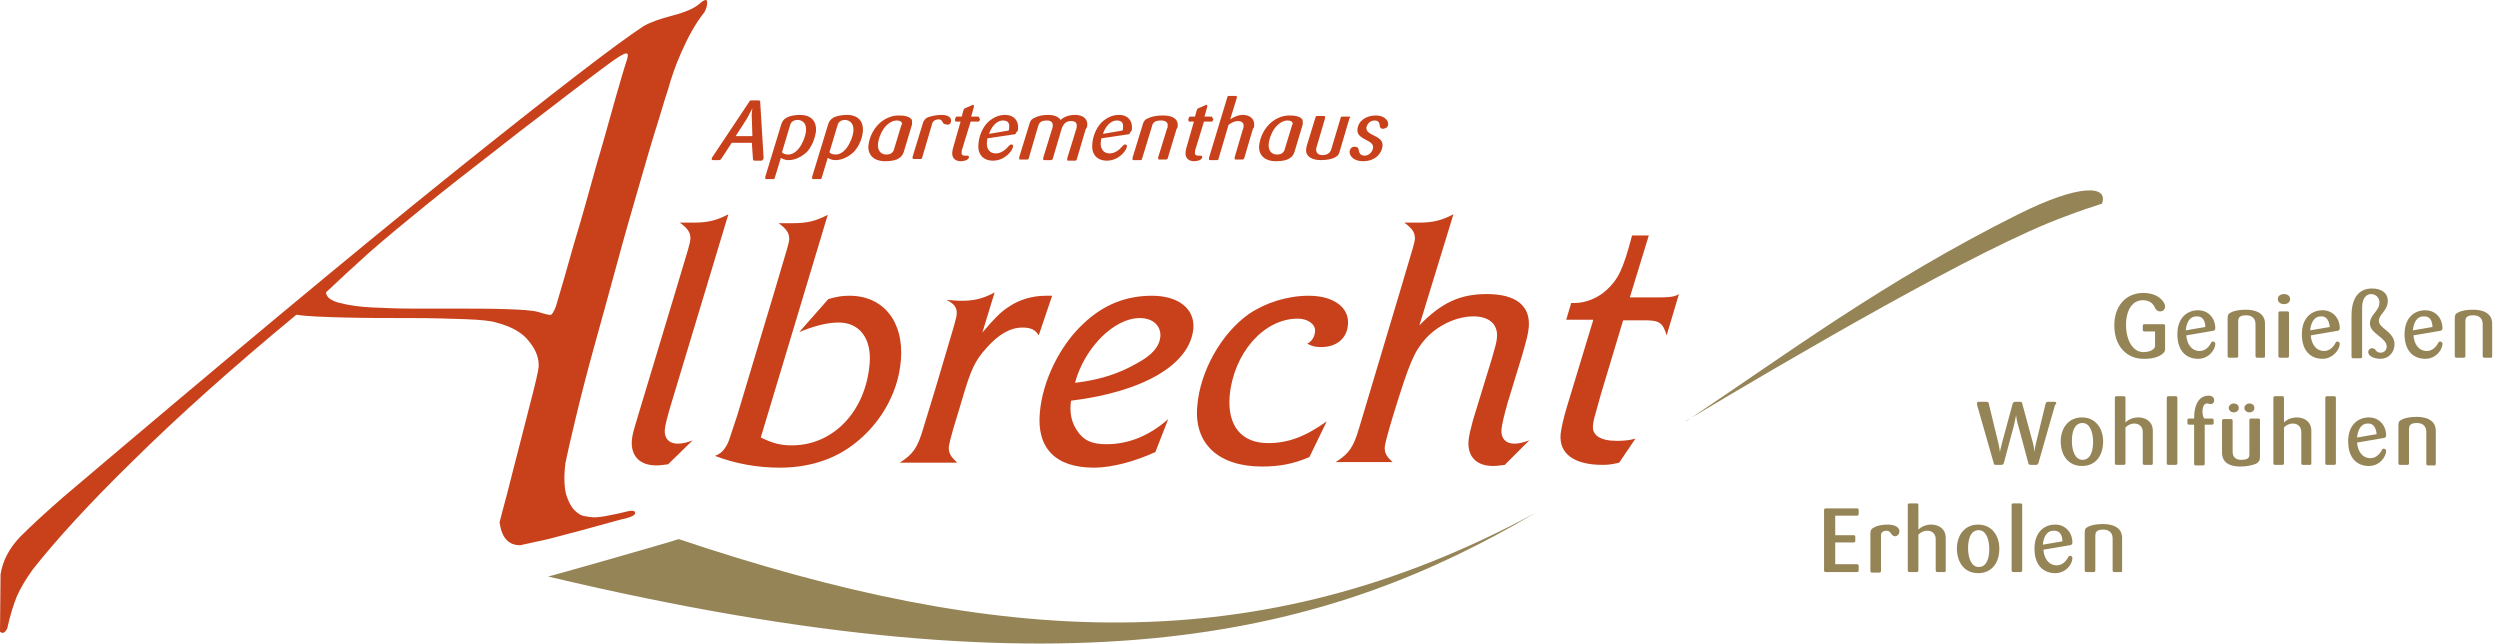
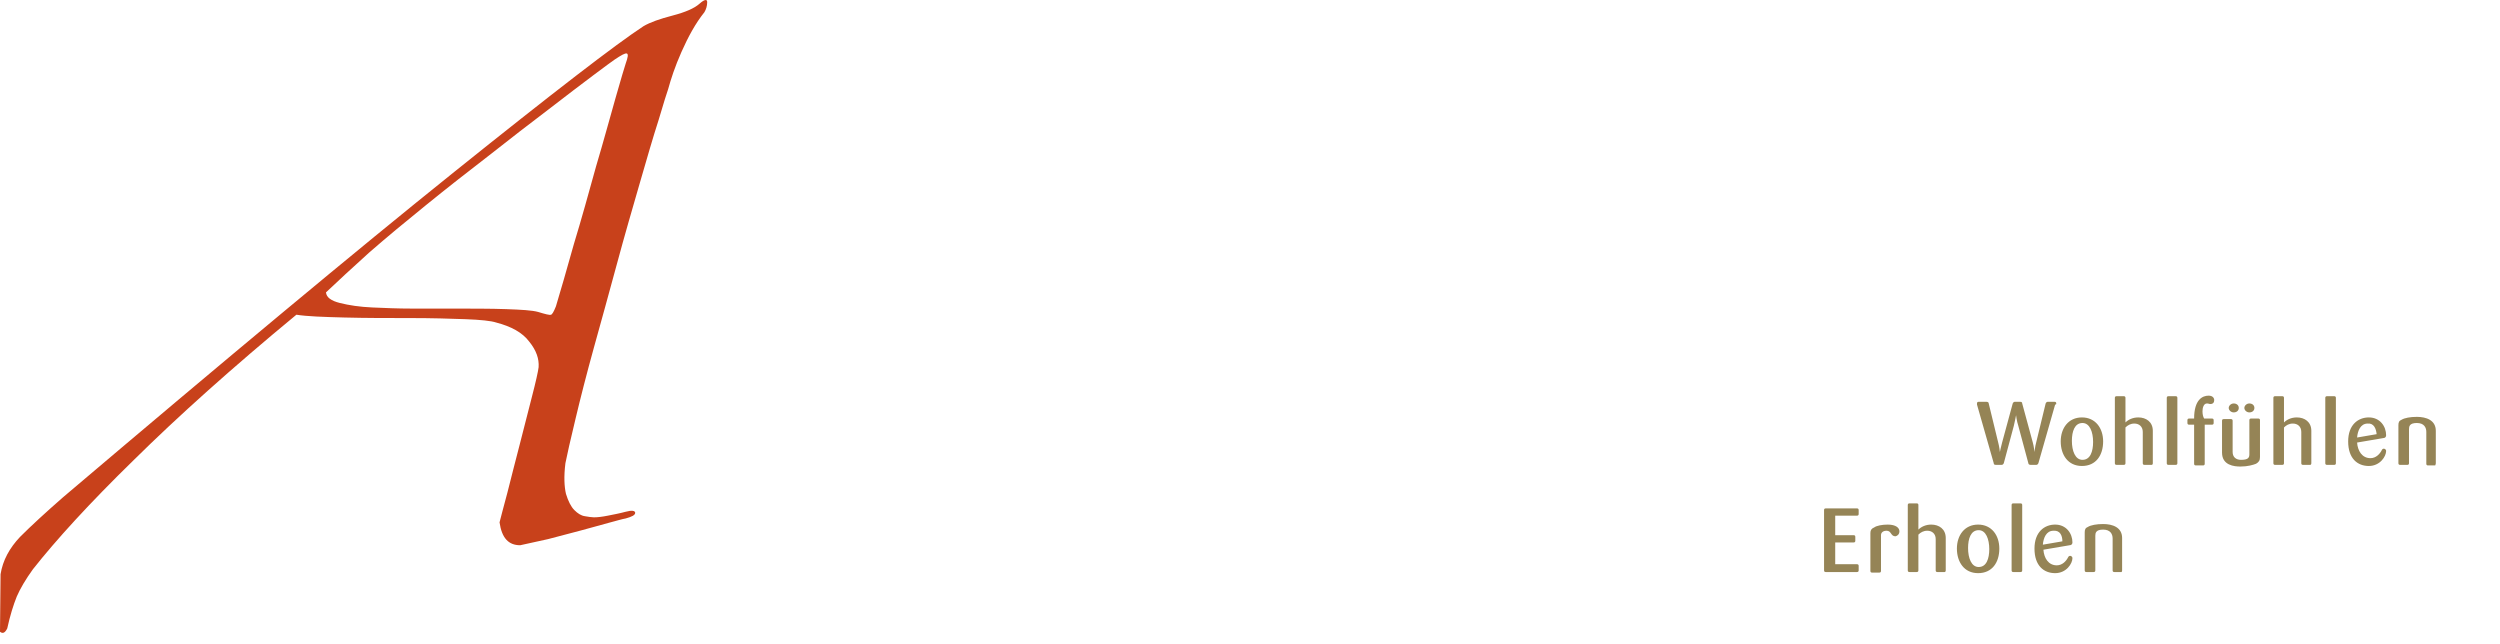
<svg xmlns="http://www.w3.org/2000/svg" width="295" height="76" viewBox="0 0 295 76" fill="none">
  <path d="M0 74.547C0.329 74.811 0.593 74.679 0.856 74.152C1.186 72.637 1.581 71.386 1.976 70.398C2.371 69.476 3.03 68.356 3.886 67.171C6.586 63.746 10.538 59.399 15.807 54.261C21.01 49.124 27.399 43.394 34.973 37.137C36.224 37.335 38.135 37.401 40.637 37.466C43.14 37.532 45.775 37.532 48.409 37.532C50.978 37.532 53.085 37.598 54.929 37.664C56.708 37.73 57.959 37.862 58.552 38.059C60.33 38.52 61.647 39.245 62.438 40.298C63.294 41.352 63.623 42.34 63.557 43.328C63.492 43.855 63.228 45.041 62.767 46.819C62.306 48.597 61.845 50.441 61.318 52.483C60.791 54.459 60.33 56.369 59.869 58.147C59.408 59.926 59.079 61.045 58.947 61.638C59.211 63.482 60.001 64.338 61.384 64.338C62.306 64.141 63.426 63.877 64.677 63.614C65.928 63.285 67.18 62.955 68.431 62.626C69.683 62.297 70.802 61.967 71.79 61.704C72.778 61.44 73.437 61.243 73.832 61.177C74.556 60.979 74.952 60.782 74.952 60.518C74.952 60.255 74.556 60.189 73.832 60.387C73.108 60.584 72.383 60.716 71.724 60.848C71.066 60.979 70.539 61.045 70.078 61.045C69.814 61.045 69.419 60.979 69.024 60.913C68.563 60.848 68.168 60.584 67.773 60.189C67.377 59.794 67.048 59.135 66.785 58.279C66.587 57.423 66.521 56.237 66.719 54.657C66.916 53.669 67.312 51.89 67.904 49.453C68.497 46.951 69.222 44.119 70.078 41.023C70.934 37.928 71.856 34.634 72.778 31.209C73.7 27.785 74.622 24.623 75.479 21.659C76.335 18.696 77.059 16.193 77.718 14.151C78.311 12.109 78.706 10.924 78.838 10.529C79.167 9.343 79.628 7.894 80.418 6.116C81.209 4.338 82.065 2.757 83.119 1.44C83.316 1.11 83.448 0.715 83.448 0.254C83.448 -0.141 83.119 -0.075 82.526 0.452C81.933 0.979 80.879 1.44 79.365 1.835C77.85 2.23 76.73 2.625 75.94 3.086C72.712 5.194 65.27 10.924 53.612 20.276C41.955 29.629 26.543 42.472 7.442 58.674C5.335 60.518 3.688 62.033 2.371 63.35C1.12 64.668 0.329 66.117 0.066 67.763L0 74.547ZM43.535 29.826C45.643 27.982 47.882 26.138 50.319 24.162C52.756 22.186 55.193 20.276 57.761 18.3C60.264 16.325 62.569 14.546 64.743 12.9C66.851 11.253 68.629 9.936 70.012 8.882C71.395 7.828 72.251 7.235 72.515 7.038C73.305 6.511 73.766 6.248 73.964 6.313C74.161 6.379 74.096 6.774 73.832 7.499C73.7 7.894 73.305 9.211 72.647 11.517C71.988 13.822 71.263 16.522 70.341 19.618C69.485 22.713 68.629 25.809 67.707 28.838C66.851 31.934 66.126 34.371 65.599 36.149C65.336 36.808 65.138 37.137 65.006 37.137C64.875 37.203 64.348 37.071 63.492 36.808C62.767 36.61 61.516 36.544 59.737 36.478C57.959 36.413 55.588 36.413 52.69 36.413H48.607C46.96 36.413 45.445 36.347 43.93 36.281C42.416 36.215 41.164 36.017 40.11 35.754C39.056 35.49 38.53 35.095 38.464 34.503C39.781 33.251 41.493 31.671 43.535 29.826Z" fill="#C8411B" />
-   <path d="M187.972 37.862L184.876 48.07C184.481 49.388 184.218 50.573 184.152 51.232C183.954 53.537 185.733 54.854 189.092 54.854C189.882 54.854 190.211 54.788 191.068 54.591L192.978 51.759C192.253 51.956 191.594 52.022 190.804 52.022C188.828 52.022 187.84 51.364 187.972 50.178C188.038 49.585 188.038 49.585 188.894 46.556L191.529 37.796H194.031C195.81 37.796 196.205 38.059 196.666 39.574L198.115 34.7C197.588 35.03 197.061 35.095 195.48 35.095H192.319L194.558 27.785H192.582C191.529 31.802 190.936 32.988 189.553 34.239C188.565 35.161 187.116 35.754 185.799 35.754H185.403L184.811 37.73H187.972V37.862ZM171.506 25.282C170.123 26.006 169.135 26.27 167.357 26.27H165.71C166.698 26.994 166.962 27.455 166.962 28.18C166.896 28.707 166.896 28.707 165.183 34.437L160.376 50.507C159.717 52.747 159.19 53.537 157.609 54.525H164.327C163.603 53.866 163.339 53.405 163.405 52.681C163.471 52.286 163.603 51.693 163.932 50.573L164.459 48.795C166.303 42.867 166.83 41.55 168.213 39.969C169.662 38.389 171.836 37.335 173.877 37.335C175.722 37.335 176.775 38.257 176.644 39.837C176.578 40.43 176.512 40.694 176.051 42.275L173.811 49.585C173.482 50.837 173.35 51.364 173.285 52.022C173.153 53.866 174.207 54.986 176.183 54.986C176.644 54.986 176.973 54.92 177.566 54.854L180.464 51.956C179.739 52.22 179.212 52.351 178.685 52.351C177.697 52.351 177.105 51.759 177.17 50.705C177.236 50.046 177.5 48.927 177.895 47.544L179.607 41.945C180.134 40.101 180.332 39.377 180.398 38.586C180.595 36.083 178.883 34.7 175.458 34.7C172.297 34.7 170.123 35.688 167.489 38.389L171.506 25.282ZM156.555 49.717C153.987 51.561 151.945 52.286 149.64 52.286C146.479 52.286 144.832 50.244 145.095 46.753C145.556 41.682 149.113 37.598 153.131 37.598C154.382 37.598 155.304 38.323 155.172 39.179C155.107 39.772 154.777 40.299 154.25 40.562C154.909 40.891 155.304 40.957 155.897 40.957C157.675 40.957 158.927 39.969 159.058 38.323C159.256 36.281 157.346 34.898 154.448 34.898C151.945 34.898 149.376 35.688 147.335 37.071C144.107 39.377 141.605 43.789 141.275 47.939C140.88 52.351 143.778 55.052 148.915 55.052C151.023 55.052 152.67 54.722 154.514 53.932L156.555 49.717ZM126.851 45.172C127.971 41.023 131.462 37.532 134.492 37.532C136.072 37.532 136.994 38.454 136.928 39.706C136.797 40.891 136.006 41.879 134.162 42.867C131.989 44.119 129.684 44.843 126.851 45.172ZM137.85 49.453C135.611 51.429 133.174 52.417 130.54 52.417C128.827 52.417 127.839 51.956 127.115 50.837C126.522 49.98 126.259 48.992 126.325 47.873C126.325 47.741 126.325 47.609 126.39 47.28C134.953 46.226 140.419 42.999 140.814 38.784C141.012 36.478 139.102 34.898 135.94 34.898C132.845 34.898 130.21 35.952 127.839 38.191C125.073 40.76 123.031 44.909 122.702 48.663C122.307 52.878 124.546 55.184 129.091 55.184C131.198 55.184 133.899 54.459 136.336 53.339L137.85 49.453ZM112.889 54.525C112.164 53.866 111.901 53.405 111.966 52.681C112.032 52.286 112.164 51.693 112.493 50.573L113.547 47.082C114.535 43.658 115.062 42.538 116.379 41.089C117.828 39.442 119.211 38.652 120.66 38.652C121.648 38.652 122.175 38.916 122.57 39.574L124.151 34.898H123.427C121.78 34.898 120.265 35.359 119.014 36.215C118.092 36.808 117.367 37.532 115.918 39.245L117.367 34.503C116.05 35.227 114.93 35.491 113.547 35.491C113.415 35.491 112.823 35.491 112.23 35.425H111.703C112.625 35.82 112.954 36.347 112.889 37.071C112.823 37.664 112.823 37.664 110.386 45.831L108.937 50.573C108.278 52.812 107.751 53.603 106.171 54.591H112.889V54.525ZM94.315 39.179C96.291 38.389 97.674 38.059 98.992 38.059C101.428 38.059 102.877 39.969 102.614 42.933C102.153 48.531 98.333 52.549 93.459 52.549C92.142 52.549 91.286 52.351 89.771 51.627L97.674 25.348C96.291 26.072 95.303 26.336 93.525 26.336H91.878C92.866 27.06 93.13 27.521 93.13 28.246C93.064 28.773 93.064 28.773 91.352 34.503L87.004 48.992L86.214 51.364C86.017 52.088 85.753 52.615 85.49 52.944C85.226 53.339 84.963 53.537 84.37 53.8C86.807 54.722 89.376 55.184 92.01 55.184C95.106 55.184 97.872 54.393 100.111 52.878C103.602 50.507 105.973 46.621 106.302 42.538C106.697 37.993 104.261 34.898 100.243 34.898C99.453 34.898 98.86 34.964 97.74 35.293L94.315 39.179ZM85.951 25.282C84.568 26.006 83.58 26.27 81.801 26.27H80.221C81.209 26.994 81.472 27.455 81.472 28.18C81.406 28.773 81.406 28.773 79.694 34.437L75.149 49.519C74.754 50.837 74.622 51.298 74.556 51.956C74.425 53.8 75.479 54.92 77.454 54.92C77.915 54.92 78.245 54.854 78.838 54.788L81.736 51.956C81.077 52.22 80.55 52.351 79.957 52.351C78.969 52.351 78.376 51.759 78.442 50.705C78.508 50.112 78.772 49.058 79.233 47.544L85.951 25.282Z" fill="#C8411B" />
-   <path d="M163.8 14.678C163.866 14.283 163.405 13.624 162.351 13.624C161.1 13.624 160.244 14.349 160.178 15.271C160.046 16.522 162.154 16.456 162.022 17.444C161.956 17.905 161.561 18.366 161.034 18.366C160.507 18.366 160.376 18.037 160.31 17.642C160.31 17.444 160.112 17.312 159.849 17.312C159.519 17.312 159.322 17.51 159.256 17.839C159.19 18.3 159.651 19.025 160.837 19.025C162.154 19.025 163.01 18.235 163.142 17.247C163.273 15.929 161.166 16.061 161.232 15.073C161.298 14.678 161.627 14.217 162.22 14.217C162.681 14.217 162.812 14.546 162.812 14.876C162.812 15.073 163.01 15.205 163.208 15.205C163.603 15.139 163.8 14.941 163.8 14.678ZM159.322 13.888C159.322 13.756 159.256 13.756 159.19 13.756H158.4C158.268 13.756 158.202 13.822 158.202 13.888L157.082 17.642C156.951 18.037 156.621 18.3 156.029 18.3C155.568 18.3 155.304 18.037 155.304 17.642C155.304 17.576 155.304 17.444 155.37 17.312L156.358 13.954C156.358 13.954 156.358 13.888 156.358 13.822C156.358 13.69 156.292 13.69 156.226 13.69H155.436C155.304 13.69 155.238 13.756 155.238 13.822L154.184 17.247C154.184 17.378 154.119 17.51 154.119 17.642C154.053 18.564 154.975 18.893 155.831 18.893C156.621 18.893 157.214 18.761 157.543 18.564C157.807 18.432 158.004 18.235 158.07 17.905L159.256 13.888C159.322 13.954 159.322 13.888 159.322 13.888ZM152.538 14.612C152.538 14.678 152.538 14.678 152.472 14.744L151.55 17.773C151.418 18.037 151.155 18.235 150.694 18.235C150.101 18.235 149.64 17.839 149.706 16.983C149.772 16.259 150.167 15.337 150.694 14.81C151.089 14.415 151.55 14.217 151.879 14.217C152.406 14.217 152.538 14.415 152.538 14.612ZM153.723 14.349C153.723 14.151 153.658 14.019 153.526 13.954C153.328 13.756 152.867 13.624 152.143 13.624C151.418 13.624 150.694 13.888 150.035 14.415C149.245 15.073 148.718 16.061 148.586 17.115C148.454 18.235 149.179 19.025 150.562 19.025C151.286 19.025 151.879 18.893 152.143 18.696C152.472 18.498 152.604 18.3 152.735 17.971L153.723 14.678C153.723 14.546 153.723 14.415 153.723 14.349ZM147.993 14.81C148.059 14.019 147.466 13.558 146.676 13.558C146.083 13.558 145.556 13.822 145.161 14.085L145.952 11.517V11.451C145.952 11.319 145.886 11.319 145.82 11.319H145.03C144.898 11.319 144.832 11.385 144.832 11.451L142.658 18.63C142.658 18.63 142.658 18.696 142.658 18.762C142.658 18.893 142.724 18.893 142.79 18.893H143.581C143.712 18.893 143.778 18.827 143.778 18.762L144.964 14.744C145.293 14.48 145.688 14.283 146.083 14.283C146.478 14.283 146.808 14.48 146.742 14.941C146.742 15.007 146.742 15.139 146.676 15.205L145.688 18.564C145.688 18.564 145.688 18.63 145.688 18.696C145.688 18.827 145.754 18.827 145.82 18.827H146.61C146.676 18.827 146.808 18.761 146.808 18.696L147.862 15.139C147.993 15.073 147.993 14.941 147.993 14.81ZM143.054 13.888C143.054 13.756 142.988 13.756 142.922 13.756H142.132L142.461 12.57V12.505C142.461 12.439 142.395 12.373 142.329 12.373C142.263 12.373 142.197 12.373 142.197 12.439L141.407 12.768C141.275 12.834 141.275 12.9 141.209 13.031L141.012 13.756H140.485C140.353 13.756 140.287 13.822 140.287 13.888L140.222 14.085V14.151C140.222 14.283 140.287 14.349 140.353 14.349H140.88L139.958 17.576C139.958 17.708 139.892 17.839 139.892 17.971C139.826 18.827 140.485 19.025 140.88 19.025C141.275 19.025 141.802 18.893 141.868 18.564C141.868 18.432 141.802 18.366 141.671 18.366C141.605 18.366 141.539 18.366 141.407 18.366C141.144 18.366 140.946 18.3 141.012 17.905C141.012 17.773 141.012 17.708 141.078 17.576L142.066 14.349H142.922C143.054 14.349 143.119 14.283 143.119 14.217L143.185 14.019C143.054 13.954 143.054 13.888 143.054 13.888ZM138.97 14.876C139.036 14.019 138.377 13.624 137.192 13.624C136.467 13.624 135.875 13.756 135.479 13.954C135.15 14.085 135.018 14.217 134.887 14.546L133.635 18.63C133.635 18.63 133.635 18.696 133.635 18.762C133.635 18.893 133.701 18.893 133.767 18.893H134.557C134.689 18.893 134.755 18.827 134.755 18.762L135.94 14.876C136.006 14.546 136.204 14.217 136.994 14.217C137.587 14.217 137.85 14.48 137.785 14.876C137.785 14.941 137.785 15.073 137.719 15.139L136.665 18.564C136.665 18.564 136.665 18.63 136.665 18.696C136.665 18.827 136.731 18.827 136.797 18.827H137.587C137.653 18.827 137.785 18.761 137.785 18.696L138.838 15.205C138.97 15.073 138.97 14.941 138.97 14.876ZM132.516 15.073C132.516 15.205 132.516 15.271 132.45 15.402L130.145 15.798C130.408 15.007 131.001 14.217 131.791 14.217C132.384 14.217 132.581 14.546 132.516 15.073ZM133.569 15.139C133.635 14.283 133.108 13.558 132.055 13.558C131.33 13.558 130.671 13.822 130.013 14.415C129.354 15.073 128.959 16.061 128.893 16.983C128.761 18.235 129.486 18.959 130.606 18.959C132.055 18.959 132.977 17.708 132.977 17.247C132.977 17.115 132.911 17.049 132.779 17.049C132.647 17.049 132.581 17.115 132.45 17.247C132.12 17.642 131.594 18.103 130.935 18.103C130.21 18.103 129.881 17.576 129.881 16.917C129.881 16.72 129.947 16.522 129.947 16.325L133.043 15.864C133.24 15.864 133.306 15.798 133.372 15.6C133.569 15.468 133.569 15.271 133.569 15.139ZM128.3 14.81C128.366 13.954 127.708 13.558 126.851 13.558C126.061 13.558 125.534 13.822 125.139 14.151C124.941 13.822 124.48 13.558 123.69 13.558C123.031 13.558 122.439 13.69 122.109 13.888C121.78 14.019 121.648 14.151 121.517 14.48L120.265 18.564C120.265 18.564 120.265 18.63 120.265 18.696C120.265 18.827 120.331 18.827 120.397 18.827H121.187C121.319 18.827 121.385 18.761 121.385 18.696L122.504 14.876C122.636 14.349 123.031 14.217 123.558 14.217C124.019 14.217 124.283 14.48 124.217 14.876C124.217 14.941 124.217 15.073 124.151 15.205L123.097 18.63C123.097 18.63 123.097 18.696 123.097 18.762C123.097 18.893 123.163 18.893 123.229 18.893H124.019C124.085 18.893 124.217 18.827 124.217 18.762L125.271 15.205C125.468 14.612 125.798 14.283 126.39 14.283C126.851 14.283 127.115 14.48 127.049 14.941C127.049 15.007 127.049 15.139 126.983 15.271L125.929 18.696C125.929 18.696 125.929 18.761 125.929 18.827C125.929 18.959 125.995 18.959 126.061 18.959H126.851C126.983 18.959 127.049 18.893 127.049 18.827L128.103 15.271C128.235 15.073 128.3 14.941 128.3 14.81ZM119.08 15.073C119.08 15.205 119.08 15.271 119.014 15.402L116.709 15.798C116.972 15.007 117.565 14.217 118.355 14.217C118.948 14.217 119.146 14.546 119.08 15.073ZM120.133 15.139C120.199 14.283 119.672 13.558 118.619 13.558C117.894 13.558 117.235 13.822 116.577 14.415C115.918 15.073 115.523 16.061 115.457 16.983C115.325 18.235 116.05 18.959 117.17 18.959C118.619 18.959 119.541 17.708 119.541 17.247C119.541 17.115 119.475 17.049 119.343 17.049C119.211 17.049 119.146 17.115 119.014 17.247C118.684 17.642 118.158 18.103 117.499 18.103C116.774 18.103 116.445 17.576 116.445 16.917C116.445 16.72 116.511 16.522 116.511 16.325L119.607 15.864C119.804 15.864 119.87 15.798 119.936 15.6C120.133 15.468 120.133 15.271 120.133 15.139ZM115.523 13.888C115.523 13.756 115.457 13.756 115.391 13.756H114.601L114.93 12.57V12.505C114.93 12.439 114.864 12.373 114.799 12.373C114.733 12.373 114.667 12.373 114.667 12.439L113.876 12.768C113.745 12.834 113.745 12.9 113.679 13.031L113.481 13.756H112.954C112.823 13.756 112.757 13.822 112.757 13.888L112.691 14.085V14.151C112.691 14.283 112.757 14.349 112.823 14.349H113.35L112.428 17.576C112.428 17.708 112.362 17.839 112.362 17.971C112.296 18.827 112.954 19.025 113.35 19.025C113.745 19.025 114.272 18.893 114.338 18.564C114.338 18.432 114.272 18.366 114.14 18.366C114.074 18.366 114.008 18.366 113.876 18.366C113.613 18.366 113.415 18.3 113.481 17.905C113.481 17.773 113.481 17.708 113.547 17.576L114.535 14.349H115.391C115.523 14.349 115.589 14.283 115.589 14.217L115.655 14.019C115.523 13.954 115.523 13.888 115.523 13.888ZM112.23 14.217C112.23 13.888 111.901 13.558 111.11 13.558C110.517 13.558 109.925 13.69 109.53 13.822C109.2 13.954 109.069 14.151 108.937 14.415L107.685 18.498C107.685 18.498 107.685 18.564 107.685 18.63C107.685 18.761 107.751 18.762 107.817 18.762H108.607C108.739 18.762 108.805 18.696 108.805 18.63L109.991 14.612C110.056 14.283 110.386 14.085 110.781 14.085C111.308 14.085 111.11 14.678 111.637 14.678C112.032 14.81 112.23 14.546 112.23 14.217ZM106.434 14.612C106.434 14.678 106.434 14.678 106.368 14.744L105.446 17.773C105.314 18.037 105.051 18.235 104.59 18.235C103.997 18.235 103.536 17.839 103.602 16.983C103.668 16.259 104.063 15.337 104.59 14.81C104.985 14.415 105.446 14.217 105.775 14.217C106.302 14.217 106.434 14.415 106.434 14.612ZM107.62 14.349C107.62 14.151 107.554 14.019 107.422 13.954C107.224 13.756 106.763 13.624 106.039 13.624C105.314 13.624 104.59 13.888 103.931 14.415C103.141 15.073 102.614 16.061 102.482 17.115C102.351 18.235 103.075 19.025 104.458 19.025C105.183 19.025 105.775 18.893 106.039 18.696C106.368 18.498 106.5 18.3 106.632 17.971L107.62 14.678C107.62 14.546 107.62 14.415 107.62 14.349ZM100.704 15.468C100.638 16.127 100.309 16.917 99.914 17.444C99.518 17.971 99.057 18.235 98.596 18.235C98.201 18.235 98.004 18.103 97.872 17.971L98.86 14.678C98.992 14.349 99.255 14.151 99.782 14.151C100.375 14.217 100.77 14.678 100.704 15.468ZM101.824 15.468C101.889 14.415 101.363 13.558 99.914 13.558C99.321 13.558 98.662 13.69 98.333 13.888C98.004 14.085 97.872 14.283 97.74 14.612L95.83 20.869C95.83 20.869 95.83 20.935 95.83 21.001C95.83 21.133 95.896 21.133 95.962 21.133H96.752C96.884 21.133 96.95 21.067 96.95 21.001L97.674 18.63C97.806 18.696 98.07 18.893 98.596 18.893C99.387 18.893 100.111 18.498 100.704 17.971C101.297 17.378 101.758 16.39 101.824 15.468ZM95.106 15.468C95.04 16.127 94.71 16.917 94.315 17.444C93.92 17.971 93.459 18.235 92.998 18.235C92.603 18.235 92.405 18.103 92.274 17.971L93.261 14.678C93.393 14.349 93.657 14.151 94.184 14.151C94.842 14.217 95.171 14.678 95.106 15.468ZM96.291 15.468C96.357 14.415 95.83 13.558 94.381 13.558C93.788 13.558 93.13 13.69 92.8 13.888C92.471 14.085 92.339 14.283 92.208 14.612L90.298 20.869C90.298 20.869 90.298 20.935 90.298 21.001C90.298 21.133 90.364 21.133 90.429 21.133H91.22C91.352 21.133 91.417 21.067 91.417 21.001L92.142 18.63C92.273 18.696 92.537 18.893 93.064 18.893C93.854 18.893 94.579 18.498 95.171 17.971C95.764 17.378 96.159 16.39 96.291 15.468ZM88.783 16.061H86.807L88.124 14.019C88.454 13.427 88.783 12.768 88.783 12.768C88.783 12.768 88.651 13.492 88.717 14.019L88.783 16.061ZM90.1 18.696C90.1 18.63 90.1 18.564 90.1 18.564L89.705 12.043C89.705 11.912 89.639 11.846 89.507 11.846H88.651C88.519 11.846 88.454 11.912 88.388 12.043L84.041 18.564C83.975 18.63 83.975 18.696 83.975 18.762C83.975 18.827 84.041 18.893 84.107 18.893H84.831C84.963 18.893 85.029 18.827 85.094 18.762L86.346 16.851H88.717L88.849 18.762C88.849 18.893 88.915 18.959 89.046 18.959H89.903C90.034 18.827 90.1 18.761 90.1 18.696Z" fill="#C8411B" />
-   <path d="M181.188 60.518C157.28 74.613 127.51 82.978 64.677 68.027C64.611 68.093 78.508 64.141 80.089 63.614C117.565 76.194 148.323 78.301 181.188 60.518Z" fill="#958456" />
-   <path d="M248.039 24.03C246.787 24.426 245.404 24.887 243.692 25.545C233.681 29.168 211.551 42.143 198.971 49.651C199.037 49.651 198.971 49.651 199.037 49.651C210.826 41.813 222.089 33.317 238.159 25.282C245.404 21.659 248.829 21.857 248.039 24.03Z" fill="#958456" />
  <path d="M250.41 67.302V63.482C250.41 62.231 249.29 61.836 248.17 61.836C247.38 61.836 246.721 61.967 246.392 62.165C246.063 62.297 245.997 62.494 245.997 62.824V67.302C245.997 67.434 246.063 67.5 246.195 67.5H247.051C247.182 67.5 247.248 67.434 247.248 67.302V63.219C247.248 62.889 247.314 62.494 248.17 62.494C249.027 62.494 249.29 63.021 249.29 63.548V67.302C249.29 67.434 249.356 67.5 249.488 67.5H250.344C250.344 67.5 250.41 67.434 250.41 67.302ZM243.362 63.877L241.057 64.272C241.123 63.482 241.452 62.626 242.309 62.626C243.099 62.56 243.362 63.219 243.362 63.877ZM244.548 65.853C244.548 65.722 244.416 65.59 244.285 65.59C244.153 65.59 244.087 65.656 244.021 65.787C243.823 66.183 243.362 66.71 242.704 66.71C241.716 66.71 241.189 65.853 241.123 64.865L244.219 64.338C244.416 64.338 244.548 64.207 244.548 64.009C244.548 62.955 243.823 61.901 242.506 61.901C241.255 61.901 240.069 62.758 240.069 64.734C240.069 66.775 241.189 67.632 242.506 67.632C243.823 67.632 244.548 66.512 244.548 65.853ZM238.62 67.302V59.596C238.62 59.465 238.554 59.399 238.423 59.399H237.567C237.435 59.399 237.369 59.465 237.369 59.596V67.302C237.369 67.434 237.435 67.5 237.567 67.5H238.423C238.554 67.5 238.62 67.434 238.62 67.302ZM234.734 64.799C234.734 65.919 234.405 66.907 233.483 66.907C232.627 66.907 232.232 65.853 232.232 64.668C232.232 63.548 232.561 62.56 233.483 62.56C234.339 62.56 234.734 63.614 234.734 64.799ZM235.92 64.734C235.92 63.153 234.998 61.901 233.417 61.901C231.836 61.901 230.914 63.153 230.914 64.734C230.914 66.314 231.771 67.632 233.417 67.632C235.064 67.632 235.92 66.38 235.92 64.734ZM229.597 67.302V63.482C229.597 62.428 228.807 61.901 227.885 61.901C227.226 61.901 226.699 62.165 226.37 62.494V59.596C226.37 59.465 226.304 59.399 226.172 59.399H225.316C225.184 59.399 225.118 59.465 225.118 59.596V67.302C225.118 67.434 225.184 67.5 225.316 67.5H226.172C226.304 67.5 226.37 67.434 226.37 67.302V63.087C226.633 62.824 226.963 62.626 227.424 62.626C227.951 62.626 228.412 62.955 228.412 63.614V67.302C228.412 67.434 228.477 67.5 228.609 67.5H229.465C229.531 67.5 229.597 67.434 229.597 67.302ZM224.131 62.692C224.131 62.297 223.735 61.901 222.747 61.901C222.089 61.901 221.43 62.033 221.167 62.231C220.837 62.362 220.706 62.56 220.706 62.889V67.368C220.706 67.5 220.772 67.566 220.903 67.566H221.759C221.891 67.566 221.957 67.5 221.957 67.368V63.153C221.957 62.824 222.221 62.626 222.616 62.626C223.208 62.626 223.077 63.285 223.67 63.285C223.933 63.219 224.131 63.021 224.131 62.692ZM219.323 67.302V66.775C219.323 66.644 219.257 66.578 219.125 66.578H216.556V64.009H218.73C218.862 64.009 218.927 63.943 218.927 63.812V63.35C218.927 63.219 218.862 63.153 218.73 63.153H216.556V60.848H219.125C219.257 60.848 219.323 60.782 219.323 60.65V60.189C219.323 60.057 219.257 59.992 219.125 59.992H215.437C215.305 59.992 215.239 60.057 215.239 60.189V67.302C215.239 67.434 215.305 67.5 215.437 67.5H219.125C219.257 67.5 219.323 67.434 219.323 67.302Z" fill="#958456" />
  <path d="M287.425 54.657V50.837C287.425 49.585 286.305 49.19 285.185 49.19C284.395 49.19 283.736 49.322 283.407 49.519C283.078 49.651 283.012 49.849 283.012 50.178V54.657C283.012 54.788 283.078 54.854 283.209 54.854H284.066C284.197 54.854 284.263 54.788 284.263 54.657V50.639C284.263 50.31 284.329 49.914 285.185 49.914C286.041 49.914 286.305 50.441 286.305 50.968V54.722C286.305 54.854 286.371 54.92 286.502 54.92H287.359C287.359 54.854 287.425 54.788 287.425 54.657ZM280.443 51.232L278.138 51.627C278.204 50.837 278.533 49.98 279.389 49.98C280.114 49.914 280.377 50.573 280.443 51.232ZM281.563 53.208C281.563 53.076 281.431 52.944 281.299 52.944C281.168 52.944 281.102 53.01 281.036 53.142C280.838 53.537 280.377 54.064 279.719 54.064C278.731 54.064 278.204 53.208 278.138 52.22L281.233 51.693C281.431 51.693 281.563 51.561 281.563 51.364C281.563 50.31 280.838 49.256 279.521 49.256C278.27 49.256 277.084 50.112 277.084 52.088C277.084 54.13 278.204 54.986 279.521 54.986C280.838 54.986 281.563 53.866 281.563 53.208ZM275.635 54.657V46.951C275.635 46.819 275.569 46.753 275.438 46.753H274.581C274.45 46.753 274.384 46.819 274.384 46.951V54.657C274.384 54.788 274.45 54.854 274.581 54.854H275.438C275.569 54.854 275.635 54.788 275.635 54.657ZM272.737 54.657V50.837C272.737 49.783 271.947 49.256 271.025 49.256C270.366 49.256 269.839 49.519 269.51 49.849V46.951C269.51 46.819 269.444 46.753 269.312 46.753H268.456C268.324 46.753 268.259 46.819 268.259 46.951V54.657C268.259 54.788 268.324 54.854 268.456 54.854H269.312C269.444 54.854 269.51 54.788 269.51 54.657V50.441C269.773 50.178 270.103 49.98 270.564 49.98C271.091 49.98 271.552 50.31 271.552 50.968V54.657C271.552 54.788 271.618 54.854 271.749 54.854H272.605C272.671 54.854 272.737 54.788 272.737 54.657ZM264.175 48.136C264.175 47.807 263.912 47.609 263.582 47.609C263.253 47.609 262.989 47.873 262.989 48.136C262.989 48.4 263.253 48.663 263.582 48.663C263.912 48.663 264.175 48.465 264.175 48.136ZM266.019 48.136C266.019 47.807 265.756 47.609 265.426 47.609C265.097 47.609 264.834 47.873 264.834 48.136C264.834 48.4 265.097 48.663 265.426 48.663C265.756 48.663 266.019 48.465 266.019 48.136ZM266.678 53.932V49.585C266.678 49.453 266.612 49.388 266.48 49.388H265.624C265.492 49.388 265.426 49.453 265.426 49.585V53.603C265.426 53.998 265.295 54.261 264.438 54.261C263.846 54.261 263.451 53.932 263.451 53.339V49.651C263.451 49.519 263.385 49.453 263.253 49.453H262.397C262.265 49.453 262.199 49.519 262.199 49.651V53.405C262.199 54.92 263.648 55.052 264.373 55.052C265.229 55.052 265.887 54.854 266.217 54.722C266.546 54.525 266.678 54.327 266.678 53.932ZM261.277 47.214C261.277 46.951 261.079 46.687 260.618 46.687C259.894 46.687 258.906 47.148 258.906 49.388H258.313C258.182 49.388 258.116 49.453 258.116 49.585V49.914C258.116 50.046 258.182 50.112 258.313 50.112H258.906V54.722C258.906 54.854 258.972 54.92 259.104 54.92H259.96C260.092 54.92 260.157 54.854 260.157 54.722V50.112H261.014C261.145 50.112 261.211 50.046 261.211 49.914V49.585C261.211 49.453 261.145 49.388 261.014 49.388H260.092C259.96 49.19 259.894 48.861 259.894 48.531C259.894 48.136 260.026 47.609 260.421 47.609C260.618 47.609 260.684 47.675 260.816 47.675C261.145 47.675 261.277 47.478 261.277 47.214ZM256.93 54.657V46.951C256.93 46.819 256.864 46.753 256.733 46.753H255.876C255.745 46.753 255.679 46.819 255.679 46.951V54.657C255.679 54.788 255.745 54.854 255.876 54.854H256.733C256.864 54.854 256.93 54.788 256.93 54.657ZM254.032 54.657V50.837C254.032 49.783 253.242 49.256 252.32 49.256C251.661 49.256 251.134 49.519 250.805 49.849V46.951C250.805 46.819 250.739 46.753 250.607 46.753H249.751C249.619 46.753 249.554 46.819 249.554 46.951V54.657C249.554 54.788 249.619 54.854 249.751 54.854H250.607C250.739 54.854 250.805 54.788 250.805 54.657V50.441C251.068 50.178 251.398 49.98 251.859 49.98C252.386 49.98 252.847 50.31 252.847 50.968V54.657C252.847 54.788 252.913 54.854 253.044 54.854H253.9C253.966 54.854 254.032 54.788 254.032 54.657ZM246.985 52.154C246.985 53.273 246.656 54.261 245.733 54.261C244.877 54.261 244.482 53.208 244.482 52.022C244.482 50.902 244.811 49.914 245.733 49.914C246.59 49.914 246.985 50.968 246.985 52.154ZM248.17 52.088C248.17 50.507 247.248 49.256 245.668 49.256C244.087 49.256 243.165 50.507 243.165 52.088C243.165 53.669 244.021 54.986 245.668 54.986C247.314 54.986 248.17 53.734 248.17 52.088ZM242.638 47.609C242.638 47.478 242.572 47.412 242.44 47.412H241.65C241.518 47.412 241.452 47.478 241.387 47.609L240.267 52.22C240.135 52.681 240.069 53.339 240.069 53.339C240.069 53.339 240.003 52.681 239.872 52.22L238.62 47.609C238.62 47.478 238.554 47.412 238.357 47.412H237.764C237.632 47.412 237.567 47.478 237.501 47.609L236.249 52.22C236.118 52.681 235.986 53.339 235.986 53.339C235.986 53.339 235.92 52.681 235.788 52.22L234.669 47.609C234.669 47.478 234.537 47.412 234.405 47.412H233.483C233.351 47.412 233.285 47.478 233.285 47.609C233.285 47.675 233.285 47.741 233.285 47.741L235.261 54.657C235.261 54.788 235.327 54.854 235.525 54.854H236.183C236.315 54.854 236.381 54.788 236.447 54.657L237.632 50.244C237.764 49.717 237.896 48.992 237.896 48.992C237.896 48.992 237.962 49.651 238.159 50.244L239.345 54.657C239.345 54.788 239.477 54.854 239.608 54.854H240.267C240.399 54.854 240.464 54.788 240.53 54.657L242.506 47.741C242.638 47.741 242.638 47.675 242.638 47.609Z" fill="#958456" />
-   <path d="M294.077 42.011V38.191C294.077 36.94 292.957 36.544 291.837 36.544C291.047 36.544 290.388 36.676 290.059 36.874C289.73 37.005 289.664 37.203 289.664 37.532V42.011C289.664 42.143 289.73 42.209 289.861 42.209H290.718C290.849 42.209 290.915 42.143 290.915 42.011V37.928C290.915 37.598 290.981 37.203 291.837 37.203C292.694 37.203 292.957 37.73 292.957 38.257V42.011C292.957 42.143 293.023 42.209 293.155 42.209H294.011C294.011 42.209 294.077 42.143 294.077 42.011ZM287.029 38.586L284.724 38.981C284.79 38.191 285.119 37.335 285.976 37.335C286.766 37.269 287.029 37.928 287.029 38.586ZM288.215 40.562C288.215 40.43 288.083 40.298 287.951 40.298C287.82 40.298 287.754 40.364 287.688 40.496C287.49 40.891 287.029 41.418 286.371 41.418C285.383 41.418 284.856 40.562 284.79 39.574L287.886 39.047C288.083 39.047 288.215 38.915 288.215 38.718C288.215 37.664 287.49 36.61 286.173 36.61C284.922 36.61 283.736 37.467 283.736 39.442C283.736 41.484 284.856 42.34 286.173 42.34C287.49 42.34 288.215 41.221 288.215 40.562ZM282.551 40.628C282.551 39.113 280.707 38.784 280.707 37.862C280.707 37.071 281.76 36.676 281.76 35.491C281.76 34.503 280.904 34.042 279.916 34.042C278.533 34.042 277.479 34.898 277.479 37.269V42.077C277.479 42.209 277.545 42.274 277.677 42.274H278.533C278.665 42.274 278.731 42.209 278.731 42.077V36.281C278.731 35.161 279.258 34.7 279.784 34.7C280.311 34.7 280.772 35.095 280.772 35.688C280.772 36.742 279.653 37.071 279.653 38.191C279.653 39.377 281.629 39.837 281.629 40.891C281.629 41.286 281.365 41.616 280.904 41.616C280.575 41.616 280.377 41.418 280.311 41.286C280.246 41.221 280.114 41.089 279.916 41.089C279.653 41.089 279.455 41.286 279.455 41.55C279.455 42.011 280.114 42.34 280.904 42.34C281.826 42.34 282.551 41.616 282.551 40.628ZM274.911 38.586L272.605 38.981C272.671 38.191 273.001 37.335 273.857 37.335C274.581 37.269 274.845 37.928 274.911 38.586ZM276.096 40.562C276.096 40.43 275.964 40.298 275.833 40.298C275.701 40.298 275.635 40.364 275.569 40.496C275.372 40.891 274.911 41.418 274.252 41.418C273.264 41.418 272.737 40.562 272.671 39.574L275.767 39.047C275.964 39.047 276.096 38.915 276.096 38.718C276.096 37.664 275.372 36.61 274.054 36.61C272.803 36.61 271.618 37.467 271.618 39.442C271.618 41.484 272.737 42.34 274.054 42.34C275.306 42.34 276.096 41.221 276.096 40.562ZM270.103 42.011V36.94C270.103 36.808 270.037 36.742 269.905 36.742H269.049C268.917 36.742 268.851 36.808 268.851 36.94V42.011C268.851 42.143 268.917 42.209 269.049 42.209H269.905C270.037 42.209 270.103 42.143 270.103 42.011ZM270.234 35.293C270.234 34.964 269.971 34.7 269.51 34.7C269.049 34.7 268.785 34.964 268.785 35.293C268.785 35.622 269.049 35.886 269.51 35.886C269.971 35.886 270.234 35.622 270.234 35.293ZM267.271 42.011V38.191C267.271 36.94 266.151 36.544 265.031 36.544C264.241 36.544 263.582 36.676 263.253 36.874C262.924 37.005 262.858 37.203 262.858 37.532V42.011C262.858 42.143 262.924 42.209 263.055 42.209H263.912C264.043 42.209 264.109 42.143 264.109 42.011V37.928C264.109 37.598 264.175 37.203 265.031 37.203C265.887 37.203 266.151 37.73 266.151 38.257V42.011C266.151 42.143 266.217 42.209 266.349 42.209H267.205C267.205 42.209 267.271 42.143 267.271 42.011ZM260.223 38.586L257.918 38.981C257.984 38.191 258.313 37.335 259.169 37.335C259.96 37.269 260.223 37.928 260.223 38.586ZM261.409 40.562C261.409 40.43 261.277 40.298 261.145 40.298C261.014 40.298 260.948 40.364 260.882 40.496C260.684 40.891 260.223 41.418 259.565 41.418C258.577 41.418 258.05 40.562 257.984 39.574L261.08 39.047C261.277 39.047 261.409 38.915 261.409 38.718C261.409 37.664 260.684 36.61 259.367 36.61C258.116 36.61 256.93 37.467 256.93 39.442C256.93 41.484 258.05 42.34 259.367 42.34C260.684 42.34 261.409 41.221 261.409 40.562ZM255.481 41.221V38.454C255.481 38.323 255.415 38.257 255.284 38.257H253.044C252.913 38.257 252.847 38.323 252.847 38.454V38.915C252.847 39.047 252.913 39.113 253.044 39.113H254.296V40.825C254.296 41.221 253.703 41.55 252.913 41.55C251.727 41.55 250.871 40.233 250.871 38.323C250.871 36.544 251.661 35.425 252.847 35.425C253.835 35.425 254.164 36.017 254.296 36.347C254.427 36.544 254.559 36.742 254.888 36.742C255.218 36.742 255.481 36.544 255.481 36.149C255.481 35.688 254.757 34.569 252.913 34.569C250.805 34.569 249.488 36.149 249.488 38.389C249.488 40.825 250.937 42.34 252.913 42.34C254.362 42.406 255.481 41.813 255.481 41.221Z" fill="#958456" />
</svg>